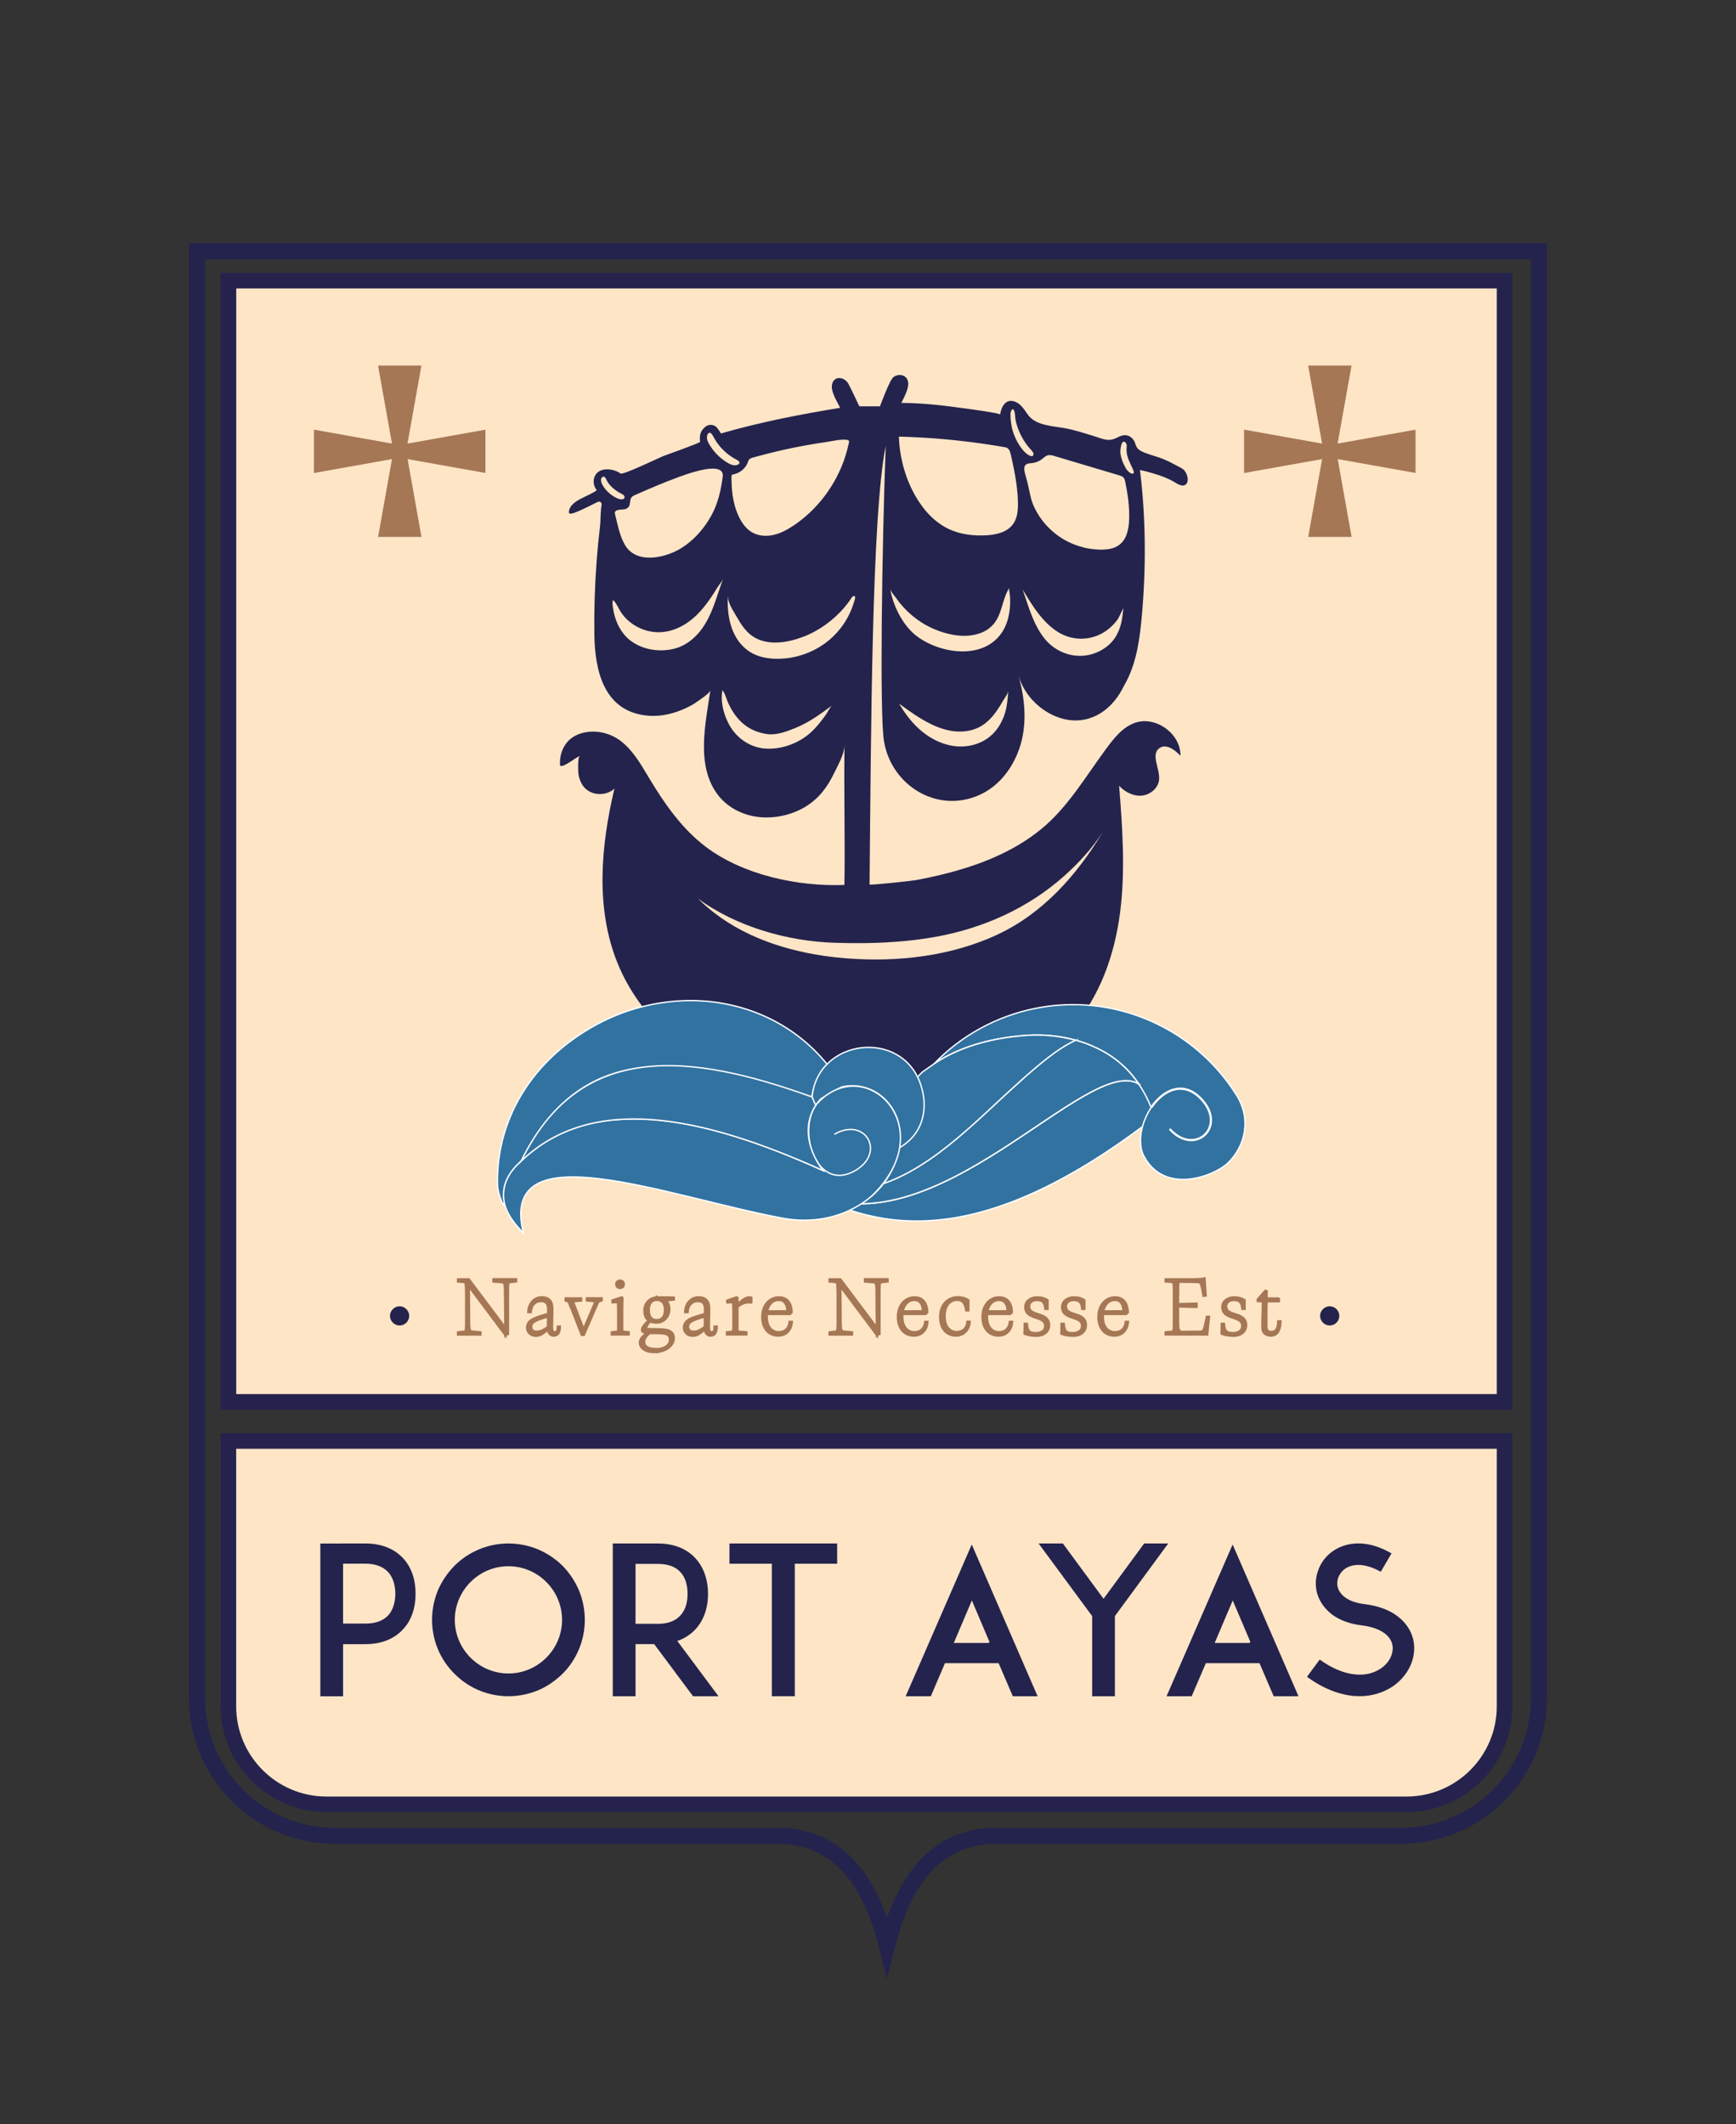
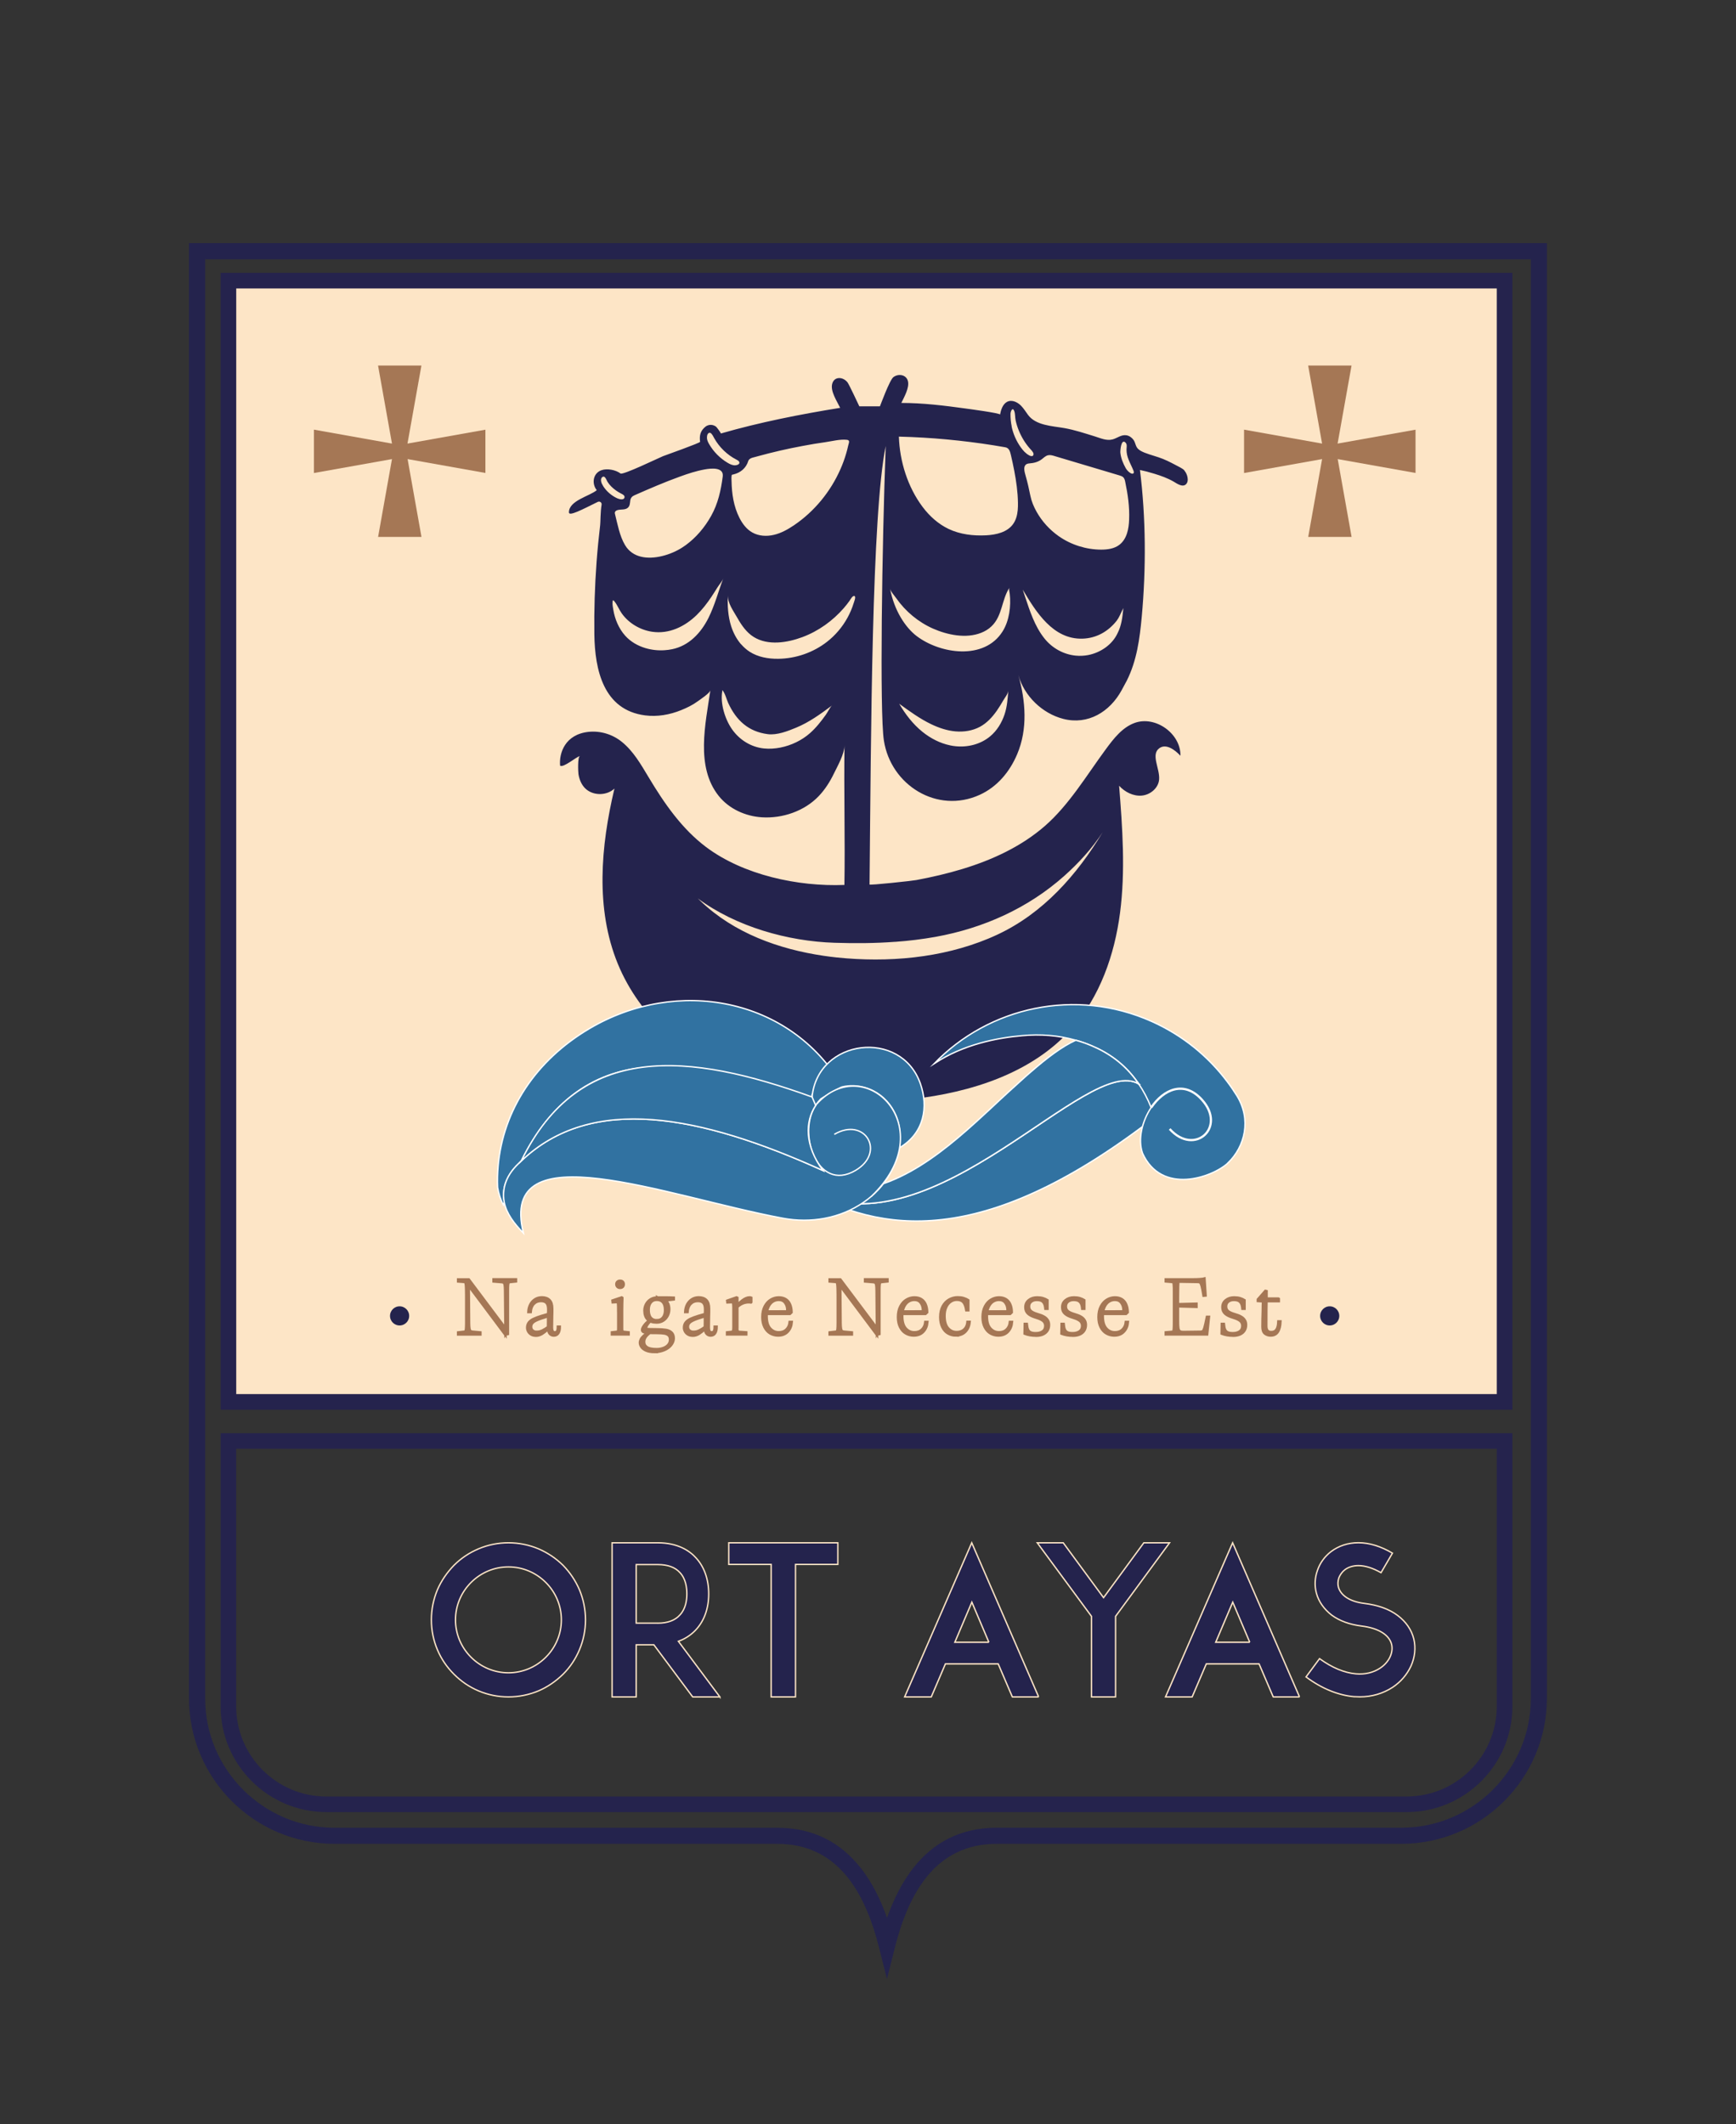
<svg xmlns="http://www.w3.org/2000/svg" id="Layer_2" data-name="Layer 2" viewBox="0 0 319.01 390.36">
  <rect x="0" y="0" width="319.01" height="390.36" fill="#333333" stroke="none" />
  <defs>
    <style>
      .cls-1 {
        fill-rule: evenodd;
      }

      .cls-1, .cls-2, .cls-3 {
        fill: #24234d;
      }

      .cls-2 {
        stroke-width: .25px;
      }

      .cls-2, .cls-3 {
        stroke: #fde5c6;
      }

      .cls-2, .cls-3, .cls-4, .cls-5, .cls-6, .cls-7, .cls-8 {
        stroke-miterlimit: 10;
      }

      .cls-9 {
        fill: #fde5c6;
      }

      .cls-3, .cls-6 {
        stroke-width: .5px;
      }

      .cls-10, .cls-6 {
        fill: #a57755;
      }

      .cls-4 {
        stroke-width: .25px;
      }

      .cls-4, .cls-5, .cls-7, .cls-8 {
        stroke: #fff;
      }

      .cls-4, .cls-7 {
        fill: #2e3192;
      }

      .cls-5 {
        fill: #3172a1;
        stroke-width: .25px;
      }

      .cls-6 {
        stroke: #a57755;
      }

      .cls-7 {
        stroke-width: .39px;
      }

      .cls-11 {
        fill: #25234d;
      }

      .cls-8 {
        fill: none;
        stroke-width: .41px;
      }
    </style>
  </defs>
  <path class="cls-1" d="M37.7,47.65h243.61V312.11c0,6.55-2.67,12.49-6.98,16.8-4.31,4.31-10.25,6.98-16.79,6.98h-74.17c-7.09-.05-11.97,2.95-15.39,7.21-2.23,2.77-3.81,6.06-4.98,9.35-1.16-3.3-2.75-6.58-4.98-9.35-3.42-4.25-8.31-7.26-15.39-7.2h0s-81.15,0-81.15,0c-6.55,0-12.49-2.67-16.8-6.98-4.31-4.31-6.98-10.25-6.98-16.8V47.65h0Zm-2.97-2.97V312.11c0,7.36,3,14.05,7.85,18.89,4.84,4.84,11.53,7.85,18.89,7.85h81.16c6.03-.05,10.18,2.49,13.08,6.1,3,3.73,4.73,8.62,5.84,13.03l1.44,5.71,1.44-5.71c1.11-4.42,2.85-9.31,5.84-13.03,2.9-3.61,7.05-6.15,13.08-6.1h0s74.17,0,74.17,0c7.36,0,14.05-3,18.89-7.85,4.84-4.84,7.85-11.53,7.85-18.89V44.68H34.74Z" />
  <g>
    <rect class="cls-9" x="41.08" y="51.25" width="234.87" height="207.24" />
-     <path class="cls-9" d="M41.08,264.82v47.85c0,7.99,4.79,15.24,13,18.48,1.63,.64,3.37,.95,5.13,.95h197.3c7.99,0,15.24-4.79,18.48-13,.64-1.63,.95-3.37,.95-5.13v-49.15H41.08Z" />
  </g>
  <path class="cls-11" d="M277.92,259.07H40.54V50.14h237.38v208.93Zm-234.51-2.87h231.64V53.01H43.41v203.19Z" />
  <path class="cls-11" d="M258.48,333.02H59.98c-10.72,0-19.44-8.72-19.44-19.44v-50.19h237.38v50.19c0,10.72-8.72,19.44-19.44,19.44ZM43.4,266.25v47.33c0,9.14,7.44,16.58,16.58,16.58h198.49c9.14,0,16.58-7.44,16.58-16.58v-47.33H43.4Z" />
  <path class="cls-10" d="M260.1,78.97l-14.3,2.55,2.56-14.34h-7.97l2.56,14.34-14.34-2.56v7.97l14.34-2.56-2.55,14.3h7.97l-2.55-14.3,14.3,2.55v-7.97Z" />
  <g>
-     <path class="cls-2" d="M62.48,283.53h4.66c3.74,0,5.92,1.53,7.06,2.79,1.53,1.68,2.29,3.93,2.29,6.57s-.76,4.92-2.29,6.57c-1.15,1.3-3.32,2.82-7.06,2.82h-3.97v9.58h-4.43v-28.32h3.74Zm10.04,9.35c0-1.11-.23-2.71-1.26-3.86-.92-.99-2.29-1.53-4.12-1.53h-3.97v10.76h3.97c1.83,0,3.21-.5,4.12-1.49,1.03-1.15,1.26-2.75,1.26-3.89Z" />
    <path class="cls-2" d="M87.93,310.74c-1.72-.73-3.21-1.76-4.5-3.05-1.3-1.3-2.33-2.79-3.05-4.5-.73-1.72-1.11-3.59-1.11-5.5s.38-3.78,1.11-5.53c.73-1.68,1.76-3.17,3.05-4.5,1.3-1.3,2.79-2.29,4.5-3.02,1.72-.73,3.59-1.11,5.5-1.11s3.78,.38,5.53,1.11c1.68,.73,3.17,1.72,4.5,3.02,1.3,1.34,2.29,2.82,3.02,4.5,.73,1.76,1.11,3.63,1.11,5.53s-.38,3.78-1.11,5.5-1.72,3.21-3.02,4.5c-1.34,1.3-2.82,2.33-4.5,3.05-1.76,.73-3.63,1.11-5.53,1.11s-3.78-.38-5.5-1.11Zm-1.37-19.92c-1.83,1.83-2.86,4.28-2.86,6.87s1.03,5.04,2.86,6.87c1.83,1.83,4.28,2.86,6.87,2.86s5.04-1.03,6.87-2.86c1.83-1.83,2.86-4.28,2.86-6.87s-1.03-5.04-2.86-6.87c-1.83-1.83-4.28-2.86-6.87-2.86s-5.04,1.03-6.87,2.86Z" />
    <path class="cls-2" d="M132.29,311.85h-5l-7.14-9.58h-3.24v9.58h-4.43v-28.32h8.4c3.74,0,5.92,1.53,7.06,2.82,1.49,1.64,2.29,3.93,2.29,6.57s-.8,4.89-2.29,6.53c-.69,.76-1.76,1.64-3.28,2.18l7.63,10.23Zm-11.41-13.55c1.83,0,3.21-.53,4.08-1.53,1.07-1.15,1.26-2.75,1.26-3.86s-.19-2.75-1.26-3.89c-.88-.99-2.25-1.49-4.08-1.49h-3.97v10.76h3.97Z" />
    <path class="cls-2" d="M153.97,287.5h-7.79v24.35h-4.47v-24.35h-7.79v-3.97h20.04v3.97Z" />
    <path class="cls-2" d="M190.88,311.85h-4.85l-2.6-6.07h-9.7l-2.6,6.07h-4.89l12.33-28.32,12.29,28.32Zm-9.16-10.04l-3.13-7.37-3.13,7.37h6.26Z" />
    <path class="cls-2" d="M205,297.04v14.81h-4.43v-14.81l-9.96-13.51h4.77l7.41,10.08,7.4-10.08h4.73l-9.92,13.51Z" />
    <path class="cls-2" d="M238.82,311.85h-4.85l-2.6-6.07h-9.7l-2.6,6.07h-4.89l12.33-28.32,12.29,28.32Zm-9.16-10.04l-3.13-7.37-3.13,7.37h6.26Z" />
    <path class="cls-2" d="M248.82,311.81c-2.9-.27-5.88-1.45-8.82-3.63l2.48-3.36c2.33,1.68,4.54,2.6,6.68,2.79,1.68,.15,3.21-.23,4.43-1.03,1.64-1.07,2.48-2.82,2.14-4.35-.42-1.79-2.44-3.02-5.5-3.4-2.21-.27-4.08-.95-5.53-2.02-1.37-1.07-2.37-2.44-2.79-4.01-.38-1.37-.31-2.82,.19-4.2,.46-1.37,1.34-2.56,2.48-3.44,1.41-1.07,3.13-1.64,5.04-1.64,2.02,0,4.12,.65,6.26,1.91l-2.1,3.59c-1.49-.84-2.9-1.3-4.16-1.3-.95,0-1.83,.27-2.48,.76-.5,.38-.88,.92-1.11,1.49-.19,.57-.23,1.18-.08,1.72,.46,1.57,2.18,2.67,4.77,2.98,2.48,.31,4.54,1.03,6.11,2.21,1.53,1.15,2.56,2.63,2.98,4.35,.38,1.64,.19,3.36-.53,4.96-.73,1.56-1.87,2.9-3.36,3.89-1.76,1.15-3.82,1.76-6.03,1.76-.34,0-.73-.04-1.07-.04Z" />
  </g>
  <path class="cls-10" d="M89.18,78.97l-14.3,2.55,2.56-14.34h-7.97l2.56,14.34-14.34-2.56v7.97l14.34-2.56-2.55,14.3h7.97l-2.55-14.3,14.3,2.55v-7.97Z" />
  <g>
    <path class="cls-1" d="M188.45,85.45c-.42,.45-.17,1.32,.03,2.02,.35,1.21,.62,2.44,.87,3.67,.21,1.03,.62,1.99,1.14,2.92,1,1.78,2.41,3.32,4.08,4.49,2.26,1.58,5.02,2.45,7.78,2.46,1.17,0,2.41-.17,3.34-.88,1.4-1.07,1.74-2.96,1.8-4.62,.1-2.35-.24-4.67-.72-6.97-.06-.3-.14-.61-.35-.82-.19-.19-.45-.27-.71-.35-.72-.22-1.45-.43-2.17-.65-3.25-.97-6.51-1.94-9.76-2.91-.39-.12-.81-.24-1.21-.14-.45,.11-.78,.46-1.15,.74-.65,.49-1.42,.69-2.23,.75-.36,.02-.6,.13-.75,.29Zm-2.54-7.09c-.16-.76-.23-1.53-.22-2.31,.01-.47,.38-1.29,.68-.54,.21,.53,.14,1.17,.26,1.73,.14,.65,.34,1.28,.59,1.89,.49,1.2,1.17,2.32,2.02,3.29,.21,.24,.68,.67,.68,1.02,.01,.47-.43,.45-.79,.25-.64-.34-1.13-.89-1.55-1.48-.82-1.15-1.4-2.47-1.69-3.86Zm1.11,15.38c.04-.45,.05-.91,.04-1.36-.03-1.97-.31-3.94-.68-5.87-.18-.96-.39-1.91-.61-2.86-.15-.62-.3-1.32-1.03-1.45-.71-.13-1.42-.25-2.14-.36-1.43-.23-2.86-.43-4.29-.61-2.87-.36-5.75-.63-8.63-.8-1.5-.09-3-.15-4.5-.19,.15,4.56,1.62,9.29,4.39,12.96,1.26,1.67,2.86,3.11,4.75,4.01,2.13,1.01,4.54,1.29,6.89,1.17,1.84-.1,3.84-.55,4.93-2.03,.55-.75,.79-1.66,.88-2.6Zm-22.52,79.35c2.49-.18,4.97-.48,7.43-.92,8.77-1.59,16.94-5.24,23.62-11.18,2.67-2.38,5.12-5.05,7.08-8.05-4.73,7.86-10.94,14.9-19.37,18.83-.52,.24-1.05,.48-1.58,.7-8.72,3.63-18.57,4.46-27.91,3.49-.82-.09-1.63-.19-2.44-.31-8.24-1.22-16.43-4.17-22.57-10.03-.18-.17-.35-.34-.53-.51,7,5.18,16.51,7.88,25.14,8.15,3.71,.12,7.43,.1,11.13-.18Zm-28.32-54.68c-.82-.95-1.42-2.09-1.81-3.29-.6-1.86-.7-3.84-.63-5.78-.06,1.5,1.06,2.97,1.77,4.23,.76,1.34,1.67,2.67,3.01,3.5,2.64,1.63,6.17,1.04,8.92,.02,2.93-1.09,5.57-2.98,7.62-5.34,.38-.44,.74-.89,1.07-1.36,.15-.22,.56-1.02,.91-.84,.29,.15-.11,1.09-.18,1.33-.29,.93-.67,1.82-1.14,2.67-.94,1.7-2.22,3.21-3.75,4.4-2.54,1.98-5.75,3.09-8.97,3.12-1.83,.02-3.71-.31-5.25-1.3-.58-.38-1.1-.84-1.55-1.36Zm7.26,18.97c-1.01,.2-2.04,.27-3.04,.17-2.39-.24-4.52-1.58-5.89-3.54-1.29-1.85-2.19-4.75-1.78-7.01,0-.06,0-.12,.02-.17,.51,.6,.74,1.65,1.07,2.37,1.46,3.17,3.7,5.26,7.26,5.72,1.7,.22,3.67-.55,5.21-1.19,2.41-.99,4.52-2.53,6.6-4.08-.3,.22-.82,1.27-1.13,1.7-.85,1.19-1.8,2.4-2.9,3.37-1.47,1.31-3.42,2.26-5.43,2.66Zm-21.81-35.18c-2.58,.62-5.36,.35-6.77-2.02-1-1.68-1.37-3.81-1.84-5.68-.03-.11-.06-.23-.03-.34,.05-.22,.28-.36,.5-.42,.62-.17,1.36,0,1.85-.4,.43-.35,.41-.86,.48-1.35s.32-.78,.79-.98c2.75-1.21,5.52-2.41,8.35-3.43,1.48-.54,2.98-1.03,4.53-1.31,1.15-.21,3.55-.48,3.32,1.31-.34,2.56-.86,4.96-2.13,7.23-1.16,2.08-2.73,3.95-4.65,5.36-.2,.15-.41,.29-.63,.43-1.03,.67-2.37,1.27-3.77,1.6Zm.55,17.29c-1.2,.09-2.41-.04-3.56-.38-1.42-.42-2.75-1.18-3.74-2.29-1.18-1.32-1.89-3.03-2.18-4.77-.07-.42-.16-.88-.14-1.31,.03-.51,.09-.56,.42-.13,.51,.67,.8,1.46,1.29,2.14,1.29,1.8,3.37,3.02,5.55,3.35,3.12,.47,6.03-.95,8.22-3.09,1.02-1,1.89-2.13,2.68-3.31,.39-.58,.76-1.17,1.13-1.76,.33-.53,.85-1.08,1.06-1.66-.91,2.43-1.57,4.97-2.73,7.3-1.38,2.74-3.56,5.09-6.67,5.73-.44,.09-.89,.15-1.34,.18Zm46.26-2.6c-2.06-1.57-4.14-4.71-4.88-8.73,.1,.55,.8,1.3,1.12,1.76,1.7,2.43,4.06,4.4,6.77,5.6,2.65,1.17,6.07,1.88,8.86,.77,.69-.27,1.34-.66,1.88-1.18,2.05-1.95,1.84-4.9,3.33-7.14-.19,.29,0,.81,.03,1.14,.26,2.27-.08,4.98-1.32,6.94-3.37,5.35-11.47,4.13-15.8,.83Zm6.2,20.1c-1.87-.38-3.63-1.29-5.12-2.49-1.75-1.41-3.15-3.23-4.28-5.17,1.9,1.38,3.82,2.78,5.94,3.79,1.39,.66,2.88,1.16,4.41,1.29s3.12-.11,4.48-.84c1.28-.69,2.27-1.77,3.1-2.95,.42-.6,.81-1.24,1.18-1.88,.3-.52,.9-1.24,.94-1.84-.12,1.5-.21,2.95-.69,4.39-.52,1.55-1.4,3-2.66,4.04-1.73,1.44-4.08,2.04-6.32,1.81-.33-.03-.66-.08-.99-.15Zm23.03-16.5c-2.23-.22-4.33-1.38-5.75-3.17-1.8-2.25-2.69-5.09-3.59-7.78-.13-.39-.26-.79-.39-1.18,2.43,4.09,5.56,9.17,10.98,9.01,2.57-.08,4.72-1.32,6.28-3.29,.5-.67,.68-1.26,1.23-2.33-.17,1.73-.35,3.23-1.06,4.61-.97,2.11-3.12,3.57-5.39,4.02-.77,.15-1.55,.18-2.3,.11Zm-87.06-31.58c.08,.17,.17,.33,.27,.49,.62,.94,1.51,1.7,2.53,2.17,.34,.15,1.22,.42,1.35-.15,.04-.15-.04-.32-.16-.43s-.26-.18-.4-.25c-.68-.34-1.32-.78-1.86-1.32-.27-.27-.51-.56-.71-.88-.18-.29-.47-1.3-1-.82-.18,.16-.21,.44-.18,.67,.03,.18,.08,.35,.15,.51Zm19.92-9.36c.31,.14,.57,.71,.7,.95,.94,1.69,2.4,3.1,4.12,3.98,.19,.1,.4,.2,.49,.4,.2,.43-.41,.61-.7,.63-.52,.04-1.02-.21-1.45-.47-1.38-.82-2.55-2-3.36-3.39-.18-.3-.34-.63-.4-.97-.05-.3-.02-.86,.25-1.06,.13-.1,.25-.1,.36-.06Zm76.28,1.78c.37,.32,.2,.87,.2,1.3,0,.64,.14,1.25,.38,1.84,.27,.69,.63,1.34,.9,2.03,.22,.56-.16,.68-.57,.43-.32-.18-.68-.58-.86-.9-.48-.87-.88-1.83-.98-2.83-.03-.3,.1-2.62,.93-1.89Zm-69.05,3.03c-.12,.09-.21,.21-.26,.37-.4,1.3-1.42,2.15-2.73,2.46-.34,.08-.29,0-.34,.36-.04,.28,0,.59,0,.86,.04,2.31,.39,4.67,1.45,6.76,.55,1.08,1.31,2.1,2.37,2.69,1.19,.67,2.65,.75,3.97,.43,1.33-.31,2.54-.99,3.67-1.75,3.76-2.54,6.75-6.2,8.57-10.36,.41-.93,.76-1.89,1.04-2.86,.14-.47,.26-.95,.37-1.44,.1-.46,.39-.97-.21-1.05-1.24-.15-2.7,.24-3.93,.42-1.41,.2-2.82,.43-4.22,.7-2.81,.52-5.59,1.16-8.34,1.92-.11,.03-.22,.06-.33,.09-.34,.1-.78,.16-1.07,.39Zm79.91,2.11c-.21-.22-.48-.4-.8-.57-1.04-.54-2.07-1.12-3.16-1.56s-2.27-.71-3.38-1.15c-.41-.17-.83-.36-1.16-.66-.53-.48-.48-1.16-.89-1.71-.32-.43-.79-.76-1.32-.83-.95-.13-1.67,.55-2.54,.77-1.11,.28-2.19-.24-3.23-.56-1.86-.57-3.69-1.19-5.62-1.53-2.23-.39-5.23-.47-6.67-2.44-.41-.56-.78-1.17-1.27-1.67-.64-.65-1.7-1.19-2.59-.7-.8,.44-1.11,1.5-1.27,2.33,.05-.27-5.92-1.06-6.36-1.12-3.9-.54-7.83-1.02-11.78-1.02,.5-1.05,1.5-2.76,1.22-3.98s-1.73-1.46-2.67-.77c-.7,.51-2.47,5.37-2.48,5.37h-3.79s-1.86-3.98-2.15-4.37c-.78-1.06-2.46-1.22-2.84,.26-.35,1.36,.92,3.23,1.47,4.39-7.4,1.2-14.73,2.64-21.94,4.72,.11-.03-.78-1.21-.88-1.27-.57-.4-1.24-.43-1.84-.06-1.08,.81-1.22,1.76-1.08,2.85,.03,.21-6.22,2.41-6.83,2.65-.78,.32-7.43,3.54-7.8,3.17-.88-.66-2.42-.96-3.46-.61-1.59,.53-1.88,2.47-.9,3.68-1.26,1.09-5.16,1.91-5.11,4.1,.03,.74,2.41-.52,5.31-1.95,.35-.17,.76,.13,.69,.52-.22,1.26-.2,3.23-.26,3.72-.27,2.25-.49,4.51-.66,6.77-.33,4.44-.47,8.9-.41,13.35,.09,6.51,1.67,13.89,9.32,14.88,2.25,.29,4.53-.11,6.62-.96,1.05-.42,2.12-.94,3.03-1.61,.45-.33,2.27-1.52,2.35-2.05-.89,6.15-2.76,14.05,1.53,19.42,1.9,2.38,4.9,3.74,7.94,3.93,3.78,.24,7.79-1.13,10.42-3.87,1.16-1.21,2.07-2.64,2.8-4.15,.68-1.39,1.94-3.61,1.96-5.17-.13,8,.12,17.49-.02,25.62-8.5,.34-18.57-1.81-25.44-6.98-4.45-3.35-7.69-8.05-10.55-12.83-1.41-2.34-2.78-4.77-4.93-6.5-1.71-1.38-3.92-2.05-6.11-1.82-4.28,.46-5.44,3.88-5.21,6.22,.64,.4,2.95-1.62,3.64-1.78-.45,.11-.33,2.95-.27,3.33,.16,1,.57,2.01,1.33,2.7,1.43,1.3,3.87,1.27,5.28-.05-2.52,10.61-3.52,22.09,.61,32.18,4.04,9.86,12.73,17.41,22.61,21.4,9.88,3.99,20.86,4.69,31.45,3.49,10.87-1.23,22.08-4.77,29.35-12.95,5.18-5.83,7.88-13.54,8.89-21.28s.45-15.58-.17-23.36c1.06,1.16,2.61,1.95,4.17,1.81s3.05-1.38,3.18-2.95c.17-2.03-1.6-4.61,.07-5.78,1.23-.86,2.83,.31,3.85,1.41,.09-4.07-4.61-7.43-8.43-6.03-2.29,.84-3.87,2.91-5.32,4.88-3.49,4.74-6.69,10.14-11.12,14.02-4.35,3.8-9.68,6.26-15.17,7.93-2.78,.85-5.62,1.5-8.48,2.04-.84,.16-8.61,.99-8.61,.82,.27-27.77,.4-67.99,2.97-80.58-.68,18.29-1.13,48.89-.34,54.09,1.25,8.22,9.79,13.57,17.61,10.01,3.23-1.47,5.52-4.24,6.88-7.45,1.98-4.66,1.56-9.81,.23-14.54,1.08,3.84,4.39,7.04,8.25,8.03,4.55,1.17,8.56-1.3,10.72-5.26,.27-.54,.68-1.22,.95-1.76,1.84-3.67,2.38-7.71,2.75-11.75,.81-8.8,.77-18.19-.33-26.97,.79,.16,1.53,.35,2.65,.69,1.21,.37,2.41,.8,3.51,1.43,.58,.34,1.62,1.11,2.27,.53,.68-.6,.25-1.99-.27-2.54Z" />
    <g>
      <g>
        <path class="cls-5" d="M213.35,204.43c-30.66,24.11-49.74,22.8-64.71,14.66,23.18,11.22,51.2-25.61,60.64-19.87l4.08,5.21Z" />
        <path class="cls-5" d="M225.68,213.71c-2.93,2.7-12.21,5.95-15.72-1.76-.91-2.56-.09-5.91,1.58-8.41-.66-1.65-1.43-3.08-2.28-4.33-2.44-3.62-5.54-5.71-8.7-7.04-.94-.39-1.9-.73-2.87-1-3.18-.9-6.53-1.15-9.83-.84-4.59,.39-10.9,1.62-16.13,5.11-.04,.04-.07,.06-.12,.09,10.07-10.49,26.03-14.09,40.06-7.8,5.67,2.54,10.35,6.4,13.84,11.04,.63,.83,1.22,1.7,1.77,2.58,2.72,4.39,1.5,9.34-1.62,12.36Z" />
-         <path class="cls-5" d="M197.7,191.18c-2.54,1.14-5.31,3.26-8.28,5.84-.3,.25-.61,.53-.92,.8-1.06,.91-2.12,1.89-3.2,2.9-.55,.49-1.08,.99-1.64,1.51-9.24,8.63-19.62,18.5-32.61,16.38-.12-.03-.25-.05-.4-.06-1.67-.31-3.38-.81-5.14-1.54-.25-.1-.51-.21-.76-.33l-.16-.07c-.93-.43-1.9-.93-2.88-1.49,11.5-3.06,19.22-7.22,23.04-12.54,1.43-2,3.01-3.9,4.76-5.58,0-.01,.02,0,.02-.02,.7-.5,1.39-.98,2.08-1.45,.05-.03,.08-.05,.12-.08,5.23-3.49,11.55-4.72,16.13-5.11,3.3-.3,6.65-.05,9.83,.85Z" />
        <path class="cls-8" d="M211.55,203.54c2.25-3.31,6.03-5.1,9.34-1.41,4.56,5.07-1.4,10.42-5.95,5.35" />
        <path class="cls-5" d="M209.27,199.21c-9.43-5.74-37.45,31.09-60.64,19.87-.05-.02-.1-.04-.14-.07-.8-.43-1.6-.89-2.38-1.36-.02-.01-.03-.02-.06-.03,.18-.06,.35-.13,.54-.19,1.38,.51,2.73,.87,4.06,1.1,.15,.01,.27,.03,.4,.06,11.79,1.93,21.43-6.02,30.02-13.97,.88-.8,1.73-1.6,2.58-2.4,.55-.52,1.09-1.02,1.64-1.51,1.09-1,2.16-1.97,3.2-2.9,.31-.27,.62-.55,.92-.8,2.97-2.58,5.74-4.7,8.28-5.84,.97,.27,1.93,.6,2.87,1,3.05,1.28,6.04,3.28,8.44,6.67,.08,.12,.17,.24,.26,.37Z" />
        <path class="cls-4" d="M209.01,198.85c.11,.1,.19,.23,.26,.37-.09-.13-.18-.25-.26-.37Z" />
      </g>
      <path class="cls-7" d="M165.3,198.06l.03-.03s-.01,.01-.01,.02c-.02,.02-.03,.05-.05,.09,.01-.02,.02-.05,.03-.08Z" />
      <path class="cls-7" d="M155.83,206.25c0,.39-.02,.78-.03,1.16-1.4,.37-2.91-.17-4.55-1.28,1.49-.41,3.08-.37,4.58,.13Z" />
      <g>
        <path class="cls-5" d="M154.74,199.53l.12,.2c.2,.33,.38,.68,.56,1.01-1.02,1.03-2.59,1.34-4.57,1.21-11-.75-34.86-15.14-50.34,3.94-1.69,2.07-3.26,4.54-4.72,7.46-.31,.3-.62,.62-.93,.93-1.15,1.2-2.02,2.7-2.25,4.35-.11,.82-.08,1.58,.06,2.32-.06,.16-.11,.32-.17,.49-.54-1.04-.89-2.13-1.06-3.23-.06-1.3-.02-2.59,.09-3.86,0-.01,0-.02,0-.03,.9-10.25,6.86-19.42,16.77-25.28,16.18-9.56,36.87-5.69,46.43,10.49Z" />
        <path class="cls-5" d="M165.31,210.92c4.56-2.7,5.31-7.52,3.82-11.77-3.54-10.13-18.87-8.25-19.9,2.44-.09,.88-.06,1.75,.08,2.62" />
        <path class="cls-5" d="M165.33,209.73c-.5,4.48-2.44,8.35-6.66,11.24-4.31,2.96-9.69,3.87-14.83,2.91-21.53-4.03-52.35-16.22-47.66,2.73-1.68-1.73-3.09-3.54-3.52-5.66-.14-.73-.17-1.5-.06-2.32,.23-1.65,1.1-3.15,2.25-4.35,.31-.32,.62-.63,.93-.93,12.93-12.34,32.82-8.49,55.45,1.76-3.42-4.61-3.3-9.03-1.35-11.97,.28-.43,.6-.82,.95-1.19,0,0,3.36-2.11,4.01-2.22,1.3-.29,2.71-.26,4.14,.15,4.22,1.21,6.82,5.48,6.33,9.84Z" />
        <path class="cls-5" d="M160.07,219.91c13.31-12.6-1.08-26.93-10.03-16.97-3.66,4.84,0,16.39,7.18,12.15,5.63-3.33,1.72-9.94-3.91-6.62" />
        <path class="cls-5" d="M149.23,201.59l.66,1.56c-1.95,2.94-2.07,7.35,1.35,11.97-22.63-10.25-42.52-14.1-55.45-1.76,10.73-22.12,30.93-19.9,53.44-11.76Z" />
      </g>
    </g>
  </g>
  <g>
    <path class="cls-6" d="M92.86,245.27l-7.01-9.37,.26-.1,.06,7.29c0,.49,.03,.85,.07,1.08,.04,.23,.1,.38,.19,.45,.09,.07,.23,.12,.41,.14l1.41,.13v.33h-4.04v-.33l1.03-.12c.14,0,.24-.05,.3-.11,.06-.06,.1-.21,.12-.43,.02-.23,.04-.61,.04-1.14v-3.65c0-1.23,0-2.09-.02-2.6-.01-.51-.05-.84-.09-1-.05-.16-.13-.25-.24-.27l-1.14-.09v-.33h1.93l6.96,9.28-.19,.42-.07-7.57c0-.51-.03-.87-.06-1.09-.03-.22-.09-.36-.18-.45-.09-.08-.24-.13-.44-.14l-1.44-.12v-.34h4.07v.33l-1.02,.11c-.14,0-.25,.05-.31,.12-.06,.07-.1,.22-.12,.44-.02,.22-.03,.59-.03,1.12v7.88l-.45,.11Z" />
    <path class="cls-6" d="M98.45,245.44c-.33,0-.6-.07-.83-.21-.23-.14-.41-.32-.53-.53-.12-.22-.19-.45-.19-.7,0-.37,.1-.69,.29-.94,.2-.25,.48-.47,.86-.65,.37-.18,.89-.37,1.54-.57l.26-.07,.91-.27v-.39c0-.08,.01-.16,.01-.24v-.24c0-.55-.11-.94-.33-1.19-.22-.24-.56-.37-1.02-.37-.55,0-.99,.18-1.34,.54s-.54,.86-.59,1.49h-.37c.02-.51,.14-.96,.35-1.37,.22-.4,.51-.72,.87-.94,.36-.23,.78-.34,1.24-.34,.59,0,1.05,.16,1.38,.49,.33,.33,.49,.84,.49,1.54,0,.23,0,.46,0,.7,0,.23-.01,.48-.02,.73-.02,.78-.03,1.44-.03,1.98,0,.36,.05,.62,.14,.77,.09,.15,.23,.22,.41,.22,.21,0,.36-.08,.45-.24,.09-.16,.14-.43,.14-.8h.3c0,.5-.09,.89-.27,1.16-.18,.28-.45,.42-.81,.42-.28,0-.51-.1-.7-.3-.19-.2-.29-.47-.29-.82h-.14c-.34,.32-.68,.59-1.03,.81-.35,.22-.73,.34-1.13,.34Zm.2-.66c.34,0,.69-.08,1.04-.25,.35-.17,.7-.39,1.04-.65,0-.29,.01-.59,.01-.9v-1.11l-.73,.23c-.86,.26-1.49,.51-1.87,.76-.38,.25-.57,.57-.57,.95,0,.32,.1,.56,.31,.73,.21,.17,.46,.25,.77,.25Z" />
-     <path class="cls-6" d="M104.73,239.69c-.09-.25-.18-.41-.27-.5-.1-.08-.25-.15-.47-.21v-.32h2.76v.32l-.89,.07c-.26,.02-.42,.08-.47,.18-.06,.1-.04,.26,.04,.48l1.91,4.97h-.2s2.1-4.92,2.1-4.92c.07-.17,.11-.3,.11-.4,0-.09-.03-.16-.13-.22-.1-.05-.25-.09-.47-.11l-.86-.07v-.32h2.64v.32c-.26,.06-.44,.13-.54,.22-.1,.09-.2,.25-.29,.48l-2.44,5.63h-.32l-2.2-5.63Z" />
    <path class="cls-6" d="M113.63,240.86c0-.51,0-.87-.02-1.09-.01-.22-.04-.35-.07-.42-.03-.06-.1-.09-.19-.08h-.01l-.73,.04-.03-.29,1.65-.56,.1,.06v.3c-.02,.34-.03,1.01-.04,2.03v3.23c0,.2,0,.35,.03,.45,.02,.1,.06,.16,.11,.19,.05,.03,.13,.05,.24,.07l.82,.09v.33h-3.02v-.33l.8-.09c.11-.02,.2-.04,.24-.07,.05-.03,.08-.09,.1-.18,.02-.09,.03-.24,.03-.45v-3.23Zm.32-4.21c-.19,0-.35-.05-.47-.17-.12-.11-.19-.27-.19-.47s.06-.34,.19-.45c.12-.11,.28-.16,.47-.16,.2,0,.36,.05,.47,.16,.11,.11,.17,.25,.17,.45,0,.2-.06,.36-.17,.47-.11,.11-.27,.17-.48,.17Z" />
    <path class="cls-6" d="M120.31,248.45c-.63,0-1.15-.09-1.55-.26s-.69-.39-.87-.65c-.18-.26-.27-.52-.27-.78,0-.22,.06-.43,.17-.64,.11-.21,.29-.41,.52-.63,.24-.21,.57-.45,.98-.7h.32c-.43,.3-.75,.59-.96,.88-.21,.29-.31,.6-.31,.93,0,.43,.18,.77,.55,1.01,.36,.24,.95,.36,1.77,.36,.46,0,.88-.07,1.26-.22,.38-.14,.68-.35,.91-.62,.22-.27,.33-.58,.33-.93s-.09-.61-.27-.79c-.18-.18-.44-.3-.79-.37-.35-.06-.84-.09-1.46-.09-.76,0-1.31-.01-1.67-.04-.35-.02-.6-.07-.74-.15-.14-.08-.21-.2-.21-.37,0-.19,.11-.44,.33-.75,.22-.31,.54-.64,.95-.99l.19,.12c-.29,.31-.49,.57-.62,.79-.12,.22-.19,.4-.19,.53,0,.06,.04,.1,.13,.14,.09,.03,.27,.06,.55,.07,.28,.01,.7,.02,1.26,.02,.73,0,1.31,.04,1.74,.11,.43,.07,.78,.23,1.03,.47,.26,.24,.39,.59,.39,1.06,0,.41-.15,.81-.45,1.2s-.72,.7-1.26,.93c-.54,.23-1.13,.35-1.77,.35Zm.34-5.43c-.72,0-1.26-.18-1.64-.55-.37-.37-.56-.91-.56-1.63,0-.41,.1-.8,.29-1.16,.19-.36,.47-.66,.83-.88,.36-.22,.78-.33,1.24-.33s.85,.09,1.17,.27c.32,.18,.56,.43,.73,.75,.16,.32,.24,.69,.24,1.11s-.09,.82-.28,1.19c-.19,.37-.46,.67-.8,.89-.35,.23-.75,.34-1.21,.34Zm.07-.37c.47,0,.84-.17,1.11-.5,.27-.34,.41-.8,.41-1.39,0-.64-.14-1.12-.41-1.44-.27-.32-.65-.47-1.14-.47s-.84,.17-1.11,.5c-.27,.33-.41,.79-.41,1.37,0,.66,.14,1.15,.41,1.47,.27,.32,.65,.47,1.14,.47Zm.09-4.18c.62,0,1.18,0,1.66,0,.48,0,.92,.02,1.32,.04v.27l-.29,.04c-.31,.04-.61,.07-.91,.1-.3,.03-.59,.05-.89,.07l-.89-.53Z" />
    <path class="cls-6" d="M127.27,245.44c-.33,0-.6-.07-.83-.21-.23-.14-.41-.32-.53-.53-.12-.22-.19-.45-.19-.7,0-.37,.1-.69,.29-.94,.2-.25,.48-.47,.86-.65,.37-.18,.89-.37,1.54-.57l.26-.07,.91-.27v-.39c0-.08,.01-.16,.01-.24v-.24c0-.55-.11-.94-.33-1.19-.22-.24-.56-.37-1.02-.37-.55,0-.99,.18-1.34,.54s-.54,.86-.59,1.49h-.37c.02-.51,.14-.96,.35-1.37,.22-.4,.51-.72,.87-.94,.36-.23,.78-.34,1.24-.34,.59,0,1.05,.16,1.38,.49,.33,.33,.49,.84,.49,1.54,0,.23,0,.46,0,.7,0,.23-.01,.48-.02,.73-.02,.78-.03,1.44-.03,1.98,0,.36,.05,.62,.14,.77,.09,.15,.23,.22,.41,.22,.21,0,.36-.08,.45-.24,.09-.16,.14-.43,.14-.8h.3c0,.5-.09,.89-.27,1.16-.18,.28-.45,.42-.81,.42-.28,0-.51-.1-.7-.3-.19-.2-.29-.47-.29-.82h-.14c-.34,.32-.68,.59-1.03,.81-.35,.22-.73,.34-1.13,.34Zm.2-.66c.34,0,.69-.08,1.04-.25,.35-.17,.7-.39,1.04-.65,0-.29,.01-.59,.01-.9v-1.11l-.73,.23c-.86,.26-1.49,.51-1.87,.76-.38,.25-.57,.57-.57,.95,0,.32,.1,.56,.31,.73,.21,.17,.46,.25,.77,.25Z" />
    <path class="cls-6" d="M135.45,243.9c0,.27,.01,.46,.04,.58,.02,.12,.06,.2,.11,.24,.05,.04,.12,.06,.23,.07l1.28,.09v.33h-3.48v-.33l.8-.09c.11-.02,.18-.05,.23-.08,.05-.03,.08-.11,.11-.23,.02-.12,.04-.31,.04-.58v-3.09c0-.45,0-.78-.02-1-.01-.22-.04-.36-.09-.43-.04-.07-.1-.1-.18-.09l-.83,.03-.03-.27,1.68-.59,.13,.06v1.24h.13c.29-.31,.56-.56,.81-.75,.25-.19,.49-.33,.71-.42,.22-.09,.43-.13,.62-.13,.13,0,.23,.01,.29,.04v.8l-.03,.03c-.41-.06-.83-.03-1.24,.09-.42,.12-.85,.37-1.29,.76v3.72Z" />
    <path class="cls-6" d="M142.97,245.41c-.51,0-.98-.13-1.42-.38-.44-.25-.78-.63-1.04-1.14-.26-.51-.39-1.12-.39-1.84,0-.77,.14-1.42,.43-1.97,.29-.55,.66-.95,1.12-1.22,.46-.27,.94-.4,1.44-.4s.92,.11,1.26,.32,.61,.53,.78,.93c.18,.41,.27,.89,.28,1.46l-.29,.27h-4.34v-.4s3.87-.01,3.87-.01c.05-.21,.04-.49-.03-.83-.07-.34-.23-.65-.47-.93-.25-.27-.61-.41-1.08-.41-.41,0-.79,.12-1.13,.35-.34,.23-.61,.58-.81,1.03-.2,.45-.3,.98-.3,1.6,0,1.02,.21,1.78,.64,2.28,.43,.5,.97,.75,1.62,.75,.57,0,1.04-.17,1.4-.52s.57-.8,.63-1.38h.33c-.06,.72-.3,1.31-.74,1.76-.44,.46-1.02,.68-1.76,.68Z" />
    <path class="cls-6" d="M161.13,245.27l-7.01-9.37,.26-.1,.06,7.29c0,.49,.03,.85,.07,1.08,.04,.23,.1,.38,.19,.45,.09,.07,.23,.12,.41,.14l1.41,.13v.33h-4.04v-.33l1.03-.12c.14,0,.24-.05,.3-.11,.06-.06,.1-.21,.12-.43,.02-.23,.04-.61,.04-1.14v-3.65c0-1.23,0-2.09-.02-2.6-.01-.51-.05-.84-.09-1-.05-.16-.13-.25-.24-.27l-1.14-.09v-.33h1.93l6.96,9.28-.19,.42-.07-7.57c0-.51-.03-.87-.06-1.09-.03-.22-.09-.36-.18-.45-.09-.08-.24-.13-.44-.14l-1.44-.12v-.34h4.07v.33l-1.02,.11c-.14,0-.25,.05-.31,.12-.06,.07-.1,.22-.12,.44-.02,.22-.03,.59-.03,1.12v7.88l-.45,.11Z" />
    <path class="cls-6" d="M167.89,245.41c-.51,0-.98-.13-1.42-.38-.44-.25-.78-.63-1.04-1.14-.26-.51-.39-1.12-.39-1.84,0-.77,.14-1.42,.43-1.97,.29-.55,.66-.95,1.12-1.22,.46-.27,.94-.4,1.44-.4s.92,.11,1.26,.32,.61,.53,.78,.93c.18,.41,.27,.89,.28,1.46l-.29,.27h-4.34v-.4s3.87-.01,3.87-.01c.05-.21,.04-.49-.03-.83-.07-.34-.23-.65-.47-.93-.25-.27-.61-.41-1.08-.41-.41,0-.79,.12-1.13,.35-.34,.23-.61,.58-.81,1.03-.2,.45-.3,.98-.3,1.6,0,1.02,.21,1.78,.64,2.28,.43,.5,.97,.75,1.62,.75,.57,0,1.04-.17,1.4-.52s.57-.8,.63-1.38h.33c-.06,.72-.3,1.31-.74,1.76-.44,.46-1.02,.68-1.76,.68Z" />
    <path class="cls-6" d="M175.65,245.41c-.52,0-.99-.13-1.43-.38-.44-.25-.78-.63-1.03-1.14-.25-.51-.38-1.12-.38-1.83,0-.8,.15-1.46,.45-2.01,.3-.54,.69-.94,1.18-1.21,.48-.26,.99-.4,1.52-.4,.4,0,.76,.04,1.07,.13,.31,.09,.61,.22,.88,.4v1.8h-.32c-.11-.69-.29-1.18-.56-1.48-.27-.3-.67-.45-1.19-.45-.42,0-.81,.12-1.16,.36-.35,.24-.63,.58-.83,1.03-.21,.45-.31,.98-.31,1.58,0,1.02,.21,1.77,.64,2.27,.43,.5,.96,.75,1.6,.75,.39,0,.74-.08,1.03-.23,.29-.15,.52-.37,.7-.66,.17-.29,.27-.62,.3-.99h.34c-.04,.47-.16,.89-.37,1.26-.21,.37-.49,.66-.85,.87-.36,.21-.79,.32-1.29,.32Z" />
    <path class="cls-6" d="M183.44,245.41c-.51,0-.98-.13-1.42-.38-.44-.25-.78-.63-1.04-1.14-.26-.51-.39-1.12-.39-1.84,0-.77,.14-1.42,.43-1.97,.29-.55,.66-.95,1.12-1.22,.46-.27,.94-.4,1.44-.4s.92,.11,1.26,.32,.61,.53,.78,.93c.18,.41,.27,.89,.28,1.46l-.29,.27h-4.34v-.4s3.87-.01,3.87-.01c.05-.21,.04-.49-.03-.83-.07-.34-.23-.65-.47-.93-.25-.27-.61-.41-1.08-.41-.41,0-.79,.12-1.13,.35-.34,.23-.61,.58-.81,1.03-.2,.45-.3,.98-.3,1.6,0,1.02,.21,1.78,.64,2.28,.43,.5,.97,.75,1.62,.75,.57,0,1.04-.17,1.4-.52s.57-.8,.63-1.38h.33c-.06,.72-.3,1.31-.74,1.76-.44,.46-1.02,.68-1.76,.68Z" />
    <path class="cls-6" d="M190.37,245.44c-.37,0-.74-.03-1.09-.09-.35-.06-.67-.15-.97-.27l.03-1.75h.32c.04,.44,.11,.78,.22,1.03,.11,.24,.28,.42,.51,.52,.23,.11,.55,.16,.95,.16,.53,0,.95-.12,1.28-.35,.33-.23,.49-.58,.49-1.03,0-.24-.06-.45-.17-.64-.11-.19-.3-.35-.57-.5-.26-.15-.61-.28-1.04-.41-.62-.18-1.09-.42-1.41-.71-.32-.29-.47-.68-.47-1.16,0-.54,.2-.97,.61-1.29,.41-.33,.92-.49,1.53-.49,.4,0,.76,.05,1.07,.14,.31,.1,.58,.22,.8,.36v1.54h-.33c-.04-.42-.12-.75-.25-.98-.13-.23-.3-.4-.52-.5-.22-.1-.5-.15-.85-.15-.4,0-.74,.11-1.02,.32-.28,.22-.42,.52-.42,.91,0,.35,.12,.64,.37,.86,.25,.22,.67,.41,1.25,.58,.47,.13,.85,.28,1.14,.45,.29,.16,.51,.37,.67,.61,.16,.24,.24,.54,.24,.88,0,.4-.09,.75-.28,1.05-.19,.3-.46,.52-.81,.68-.35,.16-.78,.24-1.26,.24Z" />
    <path class="cls-6" d="M197.14,245.44c-.37,0-.74-.03-1.09-.09-.35-.06-.67-.15-.97-.27l.03-1.75h.32c.04,.44,.11,.78,.22,1.03,.11,.24,.28,.42,.51,.52,.23,.11,.55,.16,.95,.16,.53,0,.95-.12,1.28-.35,.33-.23,.49-.58,.49-1.03,0-.24-.06-.45-.17-.64-.11-.19-.3-.35-.57-.5-.26-.15-.61-.28-1.04-.41-.62-.18-1.09-.42-1.41-.71-.32-.29-.47-.68-.47-1.16,0-.54,.2-.97,.61-1.29,.41-.33,.92-.49,1.53-.49,.4,0,.76,.05,1.07,.14,.31,.1,.58,.22,.8,.36v1.54h-.33c-.04-.42-.12-.75-.25-.98-.13-.23-.3-.4-.52-.5-.22-.1-.5-.15-.85-.15-.4,0-.74,.11-1.02,.32-.28,.22-.42,.52-.42,.91,0,.35,.12,.64,.37,.86,.25,.22,.67,.41,1.25,.58,.47,.13,.85,.28,1.14,.45,.29,.16,.51,.37,.67,.61,.16,.24,.24,.54,.24,.88,0,.4-.09,.75-.28,1.05-.19,.3-.46,.52-.81,.68-.35,.16-.78,.24-1.26,.24Z" />
    <path class="cls-6" d="M204.74,245.41c-.51,0-.98-.13-1.42-.38-.44-.25-.78-.63-1.04-1.14-.26-.51-.39-1.12-.39-1.84,0-.77,.14-1.42,.43-1.97,.29-.55,.66-.95,1.12-1.22,.46-.27,.94-.4,1.44-.4s.92,.11,1.26,.32,.61,.53,.78,.93c.18,.41,.27,.89,.28,1.46l-.29,.27h-4.34v-.4s3.87-.01,3.87-.01c.05-.21,.04-.49-.03-.83-.07-.34-.23-.65-.47-.93-.25-.27-.61-.41-1.08-.41-.41,0-.79,.12-1.13,.35-.34,.23-.61,.58-.81,1.03-.2,.45-.3,.98-.3,1.6,0,1.02,.21,1.78,.64,2.28,.43,.5,.97,.75,1.62,.75,.57,0,1.04-.17,1.4-.52s.57-.8,.63-1.38h.33c-.06,.72-.3,1.31-.74,1.76-.44,.46-1.02,.68-1.76,.68Z" />
    <path class="cls-6" d="M215.79,245.21h-1.54v-.33l1.15-.1c.11,0,.19-.05,.24-.11,.04-.07,.07-.23,.09-.49,.02-.26,.03-.69,.03-1.31v-5.38c0-.61,0-1.05-.03-1.31-.02-.26-.05-.42-.09-.49-.04-.07-.12-.11-.24-.12l-1.15-.1v-.33h5.12c.33,0,.69-.01,1.11-.04,.41-.03,.69-.06,.83-.1l.2,3.06-.32,.03c-.13-.82-.25-1.41-.34-1.75-.09-.34-.19-.55-.29-.64-.1-.09-.26-.13-.47-.13l-3.56-.06c-.06,.28-.09,1.27-.09,2.98v4.21c0,.67,.02,1.15,.07,1.42,.05,.28,.15,.46,.3,.56,.15,.1,.41,.14,.78,.13l3.03-.04c.2,0,.35-.06,.45-.14,.1-.09,.2-.31,.3-.66,.1-.35,.25-1,.44-1.94h.32s-.33,3.18-.33,3.18h-6.02Zm4.05-5.07l-3.61-.1v-.33l3.61-.09v.52Z" />
    <path class="cls-6" d="M226.58,245.44c-.37,0-.74-.03-1.09-.09-.35-.06-.67-.15-.97-.27l.03-1.75h.32c.04,.44,.11,.78,.22,1.03,.11,.24,.28,.42,.51,.52,.23,.11,.55,.16,.95,.16,.53,0,.95-.12,1.28-.35,.33-.23,.49-.58,.49-1.03,0-.24-.06-.45-.17-.64-.11-.19-.3-.35-.57-.5-.26-.15-.61-.28-1.04-.41-.62-.18-1.09-.42-1.41-.71-.32-.29-.47-.68-.47-1.16,0-.54,.2-.97,.61-1.29,.41-.33,.92-.49,1.53-.49,.4,0,.76,.05,1.07,.14,.31,.1,.58,.22,.8,.36v1.54h-.33c-.04-.42-.12-.75-.25-.98-.13-.23-.3-.4-.52-.5-.22-.1-.5-.15-.85-.15-.4,0-.74,.11-1.02,.32-.28,.22-.42,.52-.42,.91,0,.35,.12,.64,.37,.86,.25,.22,.67,.41,1.25,.58,.47,.13,.85,.28,1.14,.45,.29,.16,.51,.37,.67,.61,.16,.24,.24,.54,.24,.88,0,.4-.09,.75-.28,1.05-.19,.3-.46,.52-.81,.68-.35,.16-.78,.24-1.26,.24Z" />
    <path class="cls-6" d="M233.51,245.41c-.42,0-.78-.12-1.06-.35-.29-.23-.43-.64-.43-1.23,0-.87,.02-1.9,.06-3.08,0-.28,0-.55,.01-.83,0-.27,.02-.53,.03-.78l-.95-.07v-.26l.14-.16,1.22-1.39,.19,.04v1.37h2.18l.07,.04v.39h-2.26c-.03,.88-.04,2.4-.04,4.56,0,.42,.08,.72,.24,.9,.16,.18,.39,.27,.69,.27,.46,0,.79-.17,1-.5,.21-.33,.32-.82,.34-1.46h.33c-.03,.82-.18,1.44-.47,1.88-.28,.44-.72,.66-1.3,.66Z" />
  </g>
  <circle class="cls-3" cx="73.43" cy="241.83" r="2.01" />
  <circle class="cls-3" cx="244.35" cy="241.83" r="2.01" />
</svg>